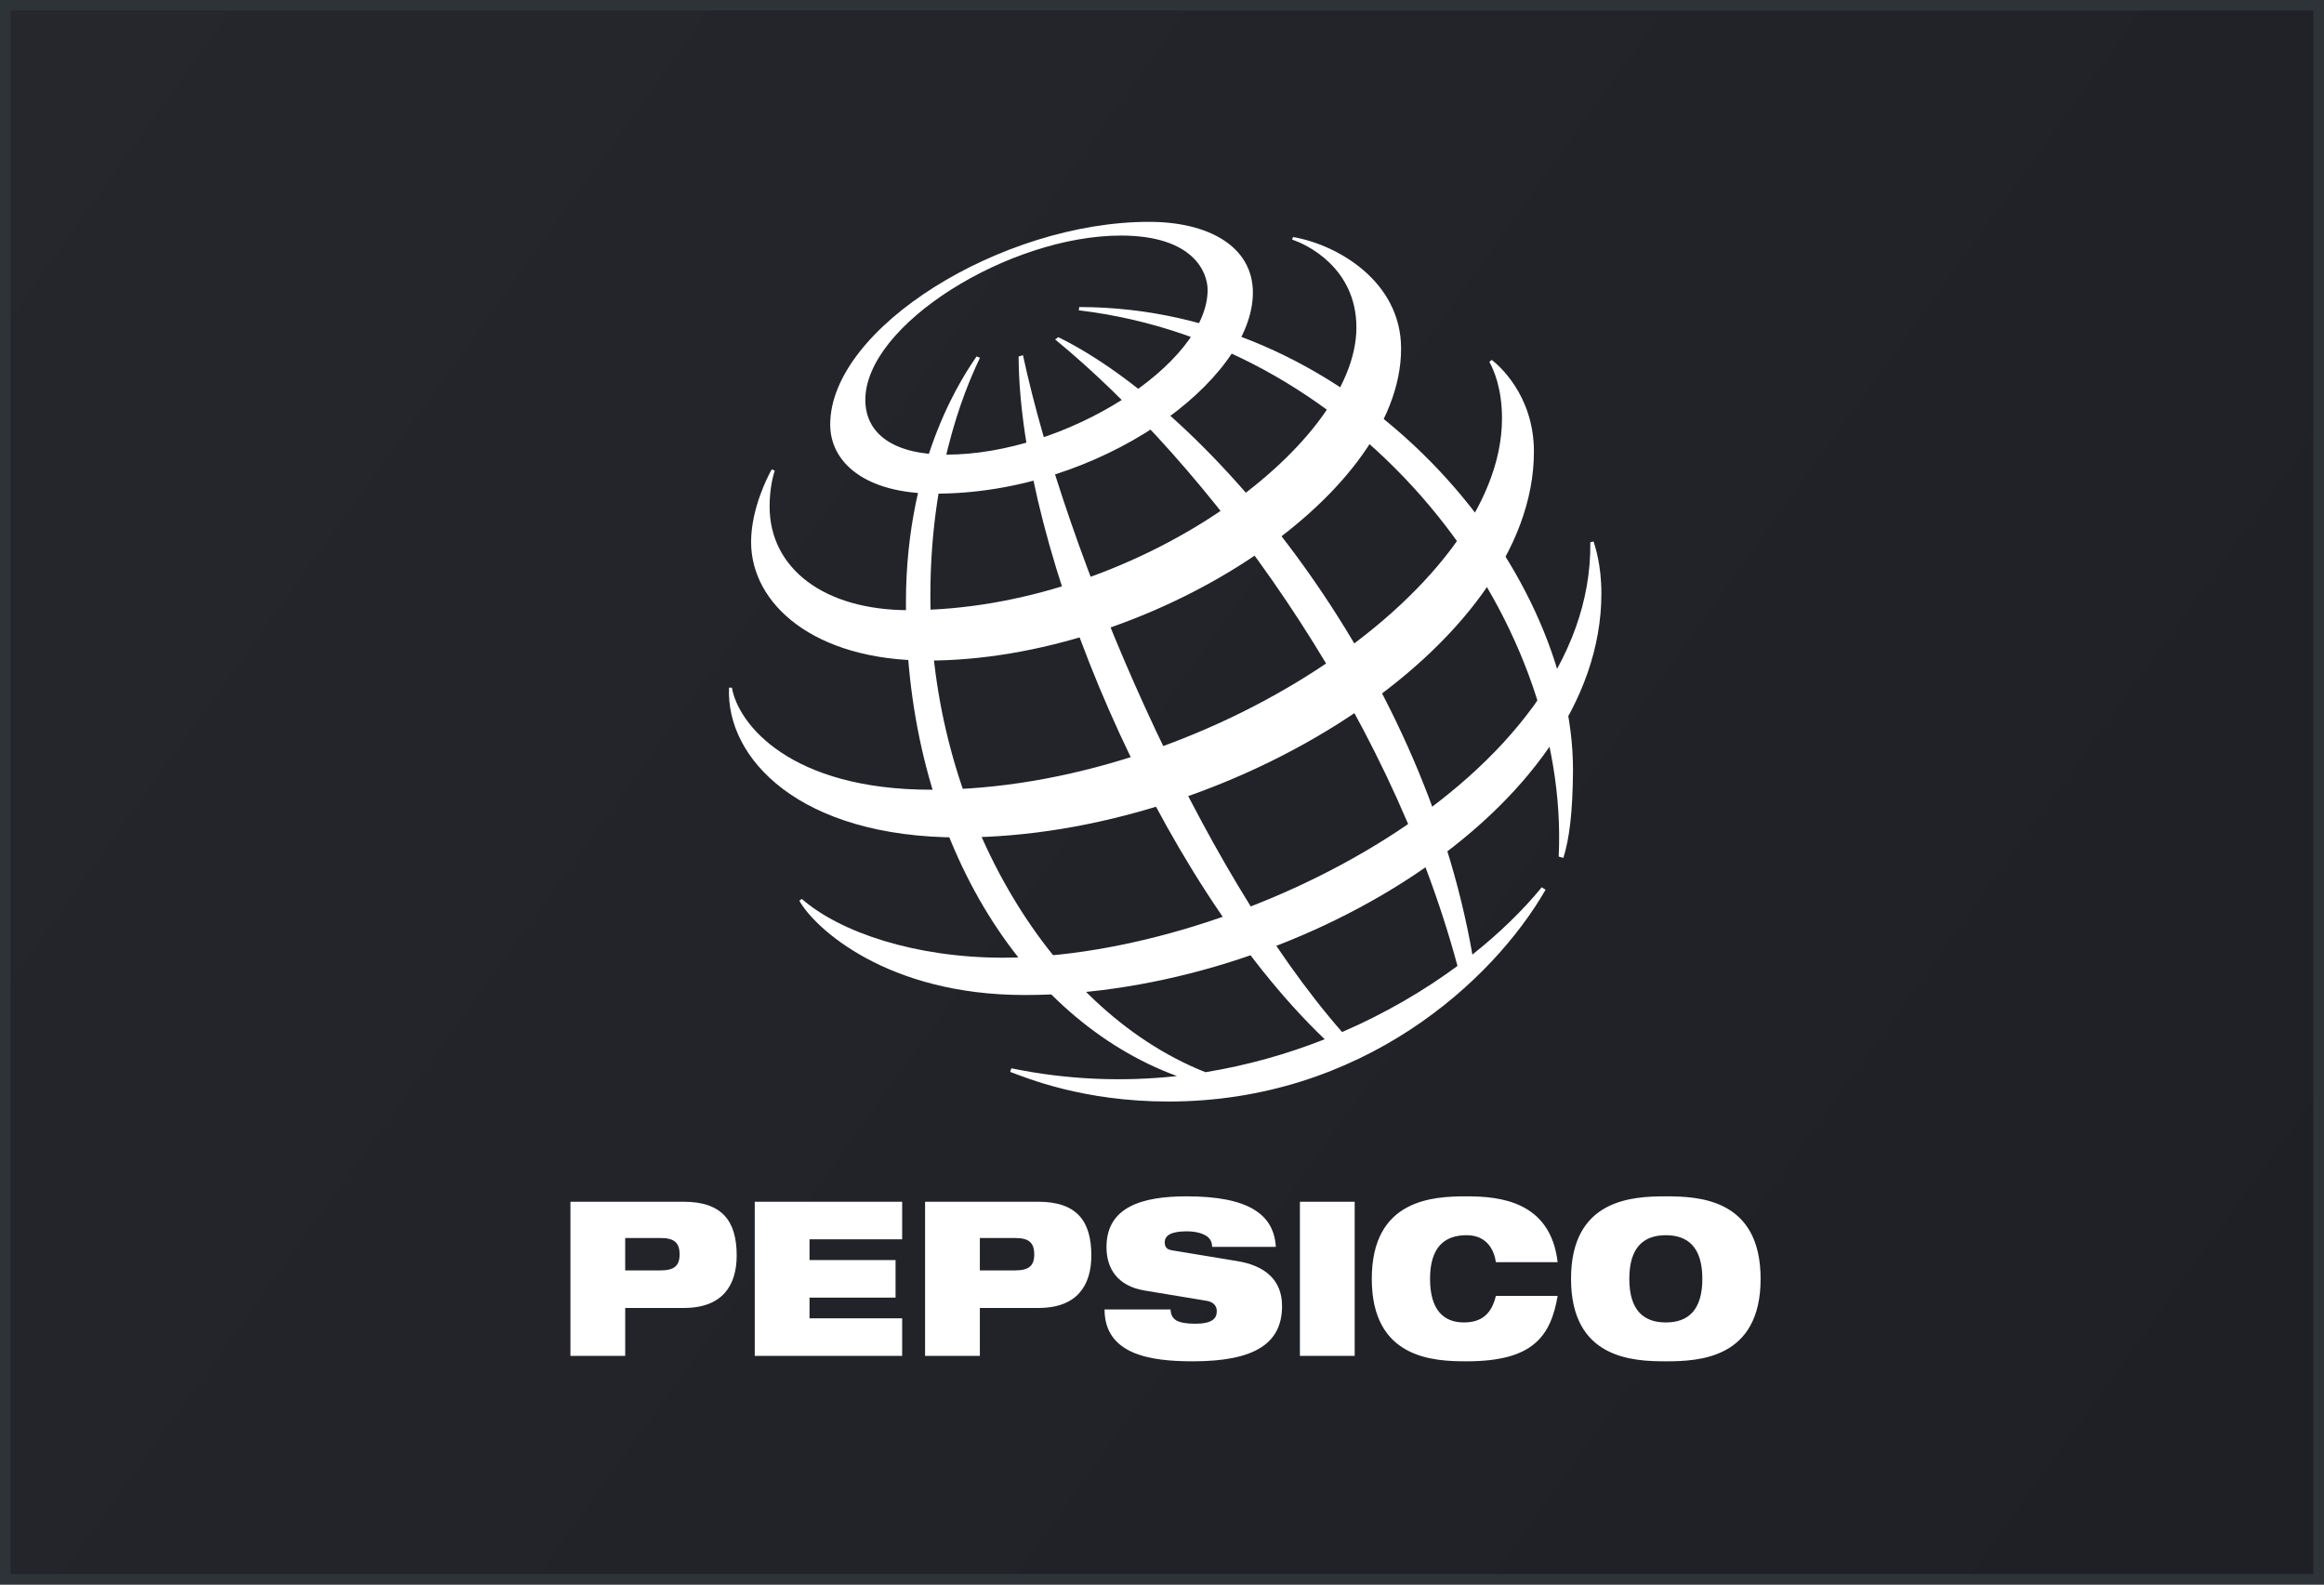
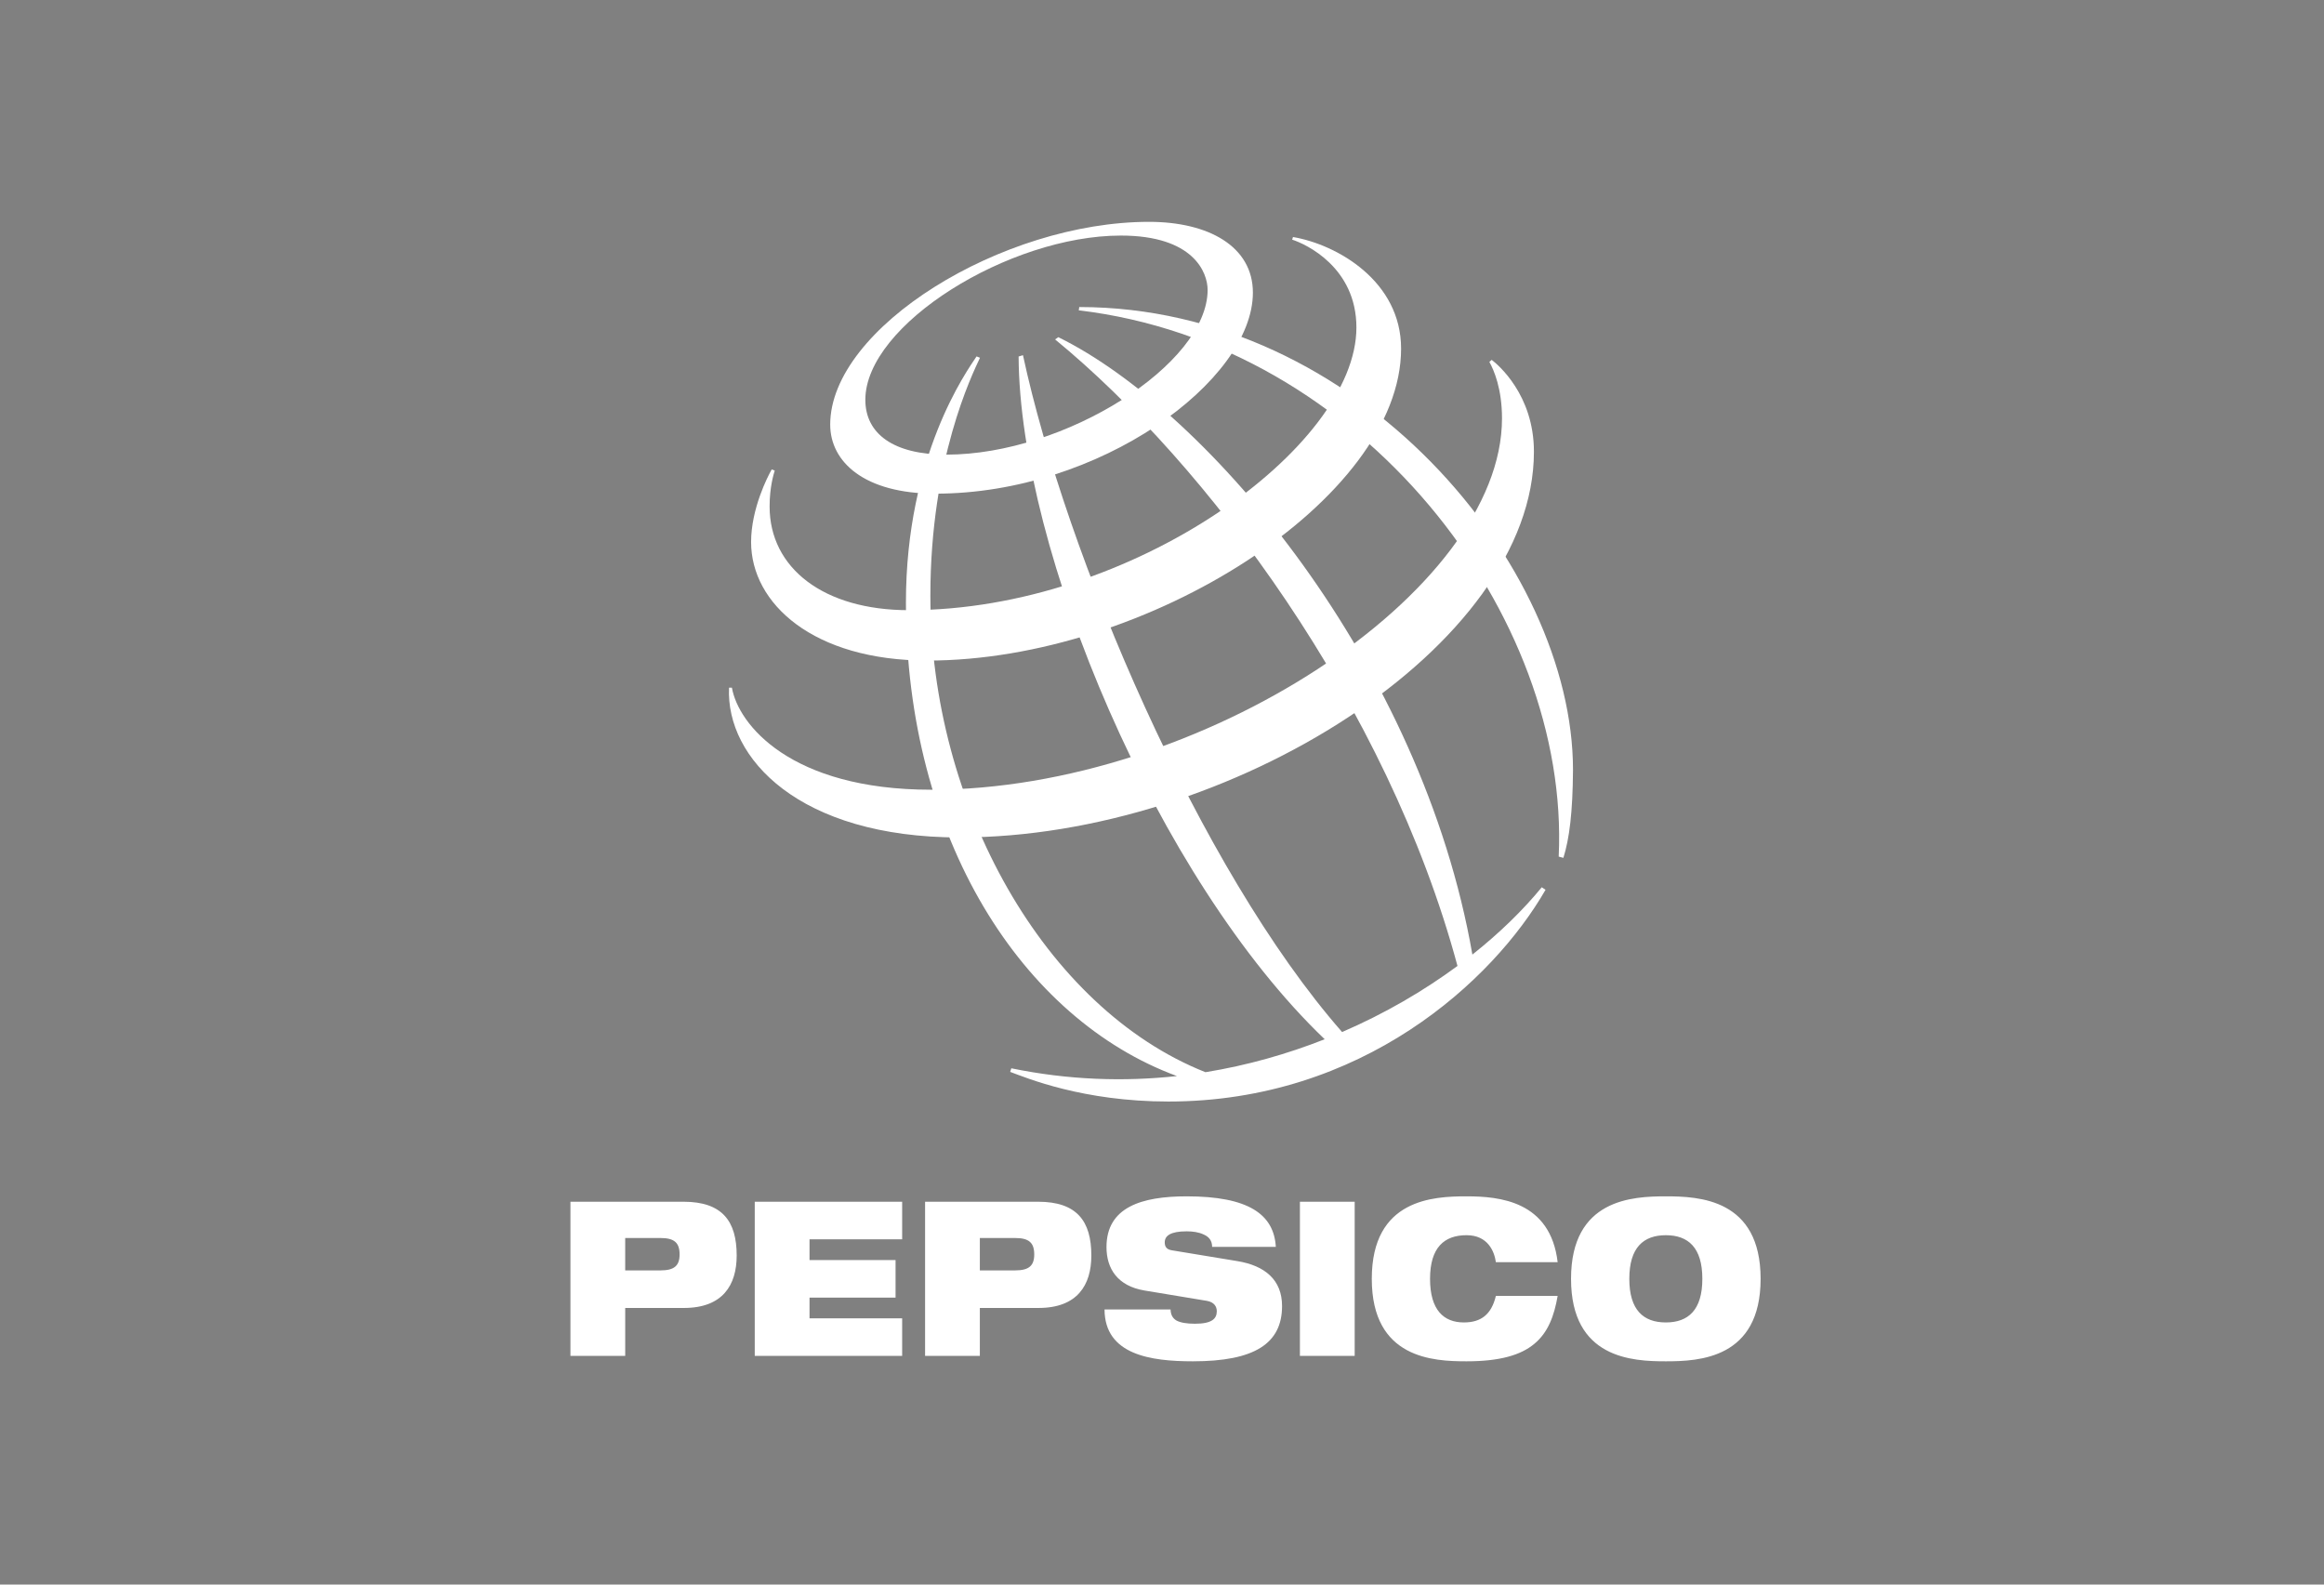
<svg xmlns="http://www.w3.org/2000/svg" width="220" height="150" viewBox="0 0 220 150" fill="none">
  <rect x="0" y="0" width="220" height="150" fill="#808080" stroke="none" />
-   <rect x="0.5" y="0.5" width="219" height="149" fill="url(#paint0_linear)" stroke="#2E3338" />
  <path d="M64.7 113.759H54V128.354H59.185V123.815H64.738C68.415 123.815 69.738 121.65 69.738 118.849C69.738 115.599 68.377 113.759 64.7 113.759ZM62.531 120.259H59.184V117.193H62.531C63.837 117.193 64.333 117.643 64.333 118.747C64.333 119.809 63.836 120.259 62.531 120.259ZM71.448 113.759H85.402V117.315H76.633V119.278H84.778V122.835H76.633V124.797H85.402V128.354H71.448V113.759ZM98.272 113.759H87.572V128.354H92.757V123.815H98.309C101.987 123.815 103.311 121.65 103.311 118.849C103.311 115.599 101.949 113.759 98.272 113.759ZM96.103 120.259H92.757V117.193H96.103C97.408 117.193 97.905 117.643 97.905 118.747C97.905 119.809 97.408 120.259 96.103 120.259ZM121.365 123.631C121.365 127.189 118.754 128.865 112.925 128.865C108.936 128.865 104.578 128.252 104.56 123.959H110.811C110.829 124.449 110.995 124.776 111.363 125.001C111.748 125.206 112.319 125.308 113.127 125.308C114.745 125.308 115.187 124.817 115.187 124.122C115.187 123.693 114.947 123.264 114.25 123.142L108.329 122.16C105.792 121.73 104.745 120.095 104.745 118.052C104.745 114.269 108.073 113.248 112.337 113.248C118.183 113.248 120.592 114.944 120.776 118.031H114.745C114.745 117.438 114.433 117.07 113.956 116.866C113.496 116.641 112.908 116.56 112.337 116.56C110.793 116.56 110.26 116.988 110.26 117.602C110.26 118.01 110.425 118.277 110.94 118.358L117.135 119.38C119.747 119.809 121.365 121.158 121.365 123.631ZM123.055 113.759H128.24V128.354H123.055V113.759ZM135.374 121.057C135.374 124.021 136.679 125.185 138.573 125.185C140.21 125.185 141.184 124.429 141.607 122.671H147.454V122.671C147.123 124.593 146.534 126.146 145.247 127.209C143.979 128.272 141.993 128.865 138.831 128.865C135.687 128.865 129.859 128.619 129.859 121.057C129.859 113.493 135.687 113.248 138.831 113.248C141.956 113.248 146.773 113.697 147.454 119.483H141.607C141.46 118.439 140.834 116.927 138.831 116.927C136.716 116.927 135.374 118.092 135.374 121.057ZM157.694 113.248C154.55 113.248 148.721 113.493 148.721 121.057C148.721 128.619 154.55 128.865 157.694 128.865C160.839 128.865 166.667 128.619 166.667 121.057C166.667 113.494 160.839 113.248 157.694 113.248ZM157.695 125.186C155.58 125.185 154.238 124.021 154.238 121.057C154.238 118.092 155.58 116.928 157.695 116.928C159.809 116.928 161.151 118.093 161.151 121.057C161.151 124.021 159.809 125.186 157.695 125.186Z" fill="white" />
  <path d="M147.553 81.089C148.644 58.262 128.958 32.555 102.121 29.377L102.167 29.065C128.624 29.065 148.907 53.559 148.907 72.882C148.882 76.904 148.564 79.397 147.997 81.206L147.553 81.089ZM145.95 83.99C144.189 86.141 141.975 88.307 139.382 90.363C134.61 62.919 114.444 38.922 100.186 31.918L99.881 32.131C114.219 43.898 131.321 66.754 137.972 91.439C134.79 93.784 131.112 95.942 127.049 97.695C113.519 82.265 100.904 52.507 96.839 33.623L96.426 33.748C96.517 52.078 109.531 83.195 125.402 98.378C121.88 99.767 118.092 100.851 114.115 101.497C98.902 95.47 88.073 76.167 88.073 56.394C88.073 43.486 92.009 35.501 92.77 33.867L92.446 33.738C91.525 35.131 85.759 43.112 85.759 57.048C85.759 79.399 96.782 96.483 111.416 101.863C106.409 102.407 101.141 102.243 95.736 101.127L95.627 101.467C97.192 102.044 102.503 104.273 110.606 104.273C128.931 104.273 141.32 92.887 146.307 84.232L145.95 83.99Z" fill="white" />
  <path d="M108.773 21C94.881 21 78.591 31.026 78.591 40.191C78.591 43.736 81.834 46.731 88.546 46.731C104.128 46.731 118.604 36.026 118.604 27.702C118.604 23.322 114.397 21 108.773 21ZM114.319 27.444C114.319 34.46 100.845 43.037 89.582 43.037C84.606 43.037 81.917 41.079 81.917 37.847C81.917 30.73 95.544 22.299 106.109 22.299C112.997 22.299 114.319 25.804 114.319 27.444Z" fill="white" />
  <path d="M73.056 44.435C72.666 45.11 71.102 48.172 71.102 51.31C71.102 57.129 76.981 62.531 87.795 62.531C108.599 62.531 132.634 47.218 132.634 33.004C132.634 26.623 126.594 23.154 122.4 22.437L122.321 22.686C123.626 23.099 128.404 25.32 128.404 31.003C128.404 42.329 107.183 57.761 86.045 57.761C77.952 57.761 72.854 53.766 72.854 47.947C72.854 46.107 73.237 44.894 73.339 44.543L73.056 44.435Z" fill="white" />
  <path d="M141.211 34.066C141.781 34.499 145.208 37.355 145.208 42.756C145.208 61.169 116.357 79.275 90.851 79.275C75.641 79.275 68.707 71.765 69.014 65.097H69.286C69.882 68.56 74.821 74.757 88.134 74.757C113.672 74.757 142.186 56.022 142.186 39.607C142.186 36.791 141.421 35.037 140.989 34.256L141.211 34.066Z" fill="white" />
-   <path d="M150.854 51.257C150.973 51.649 151.595 53.411 151.595 56.172C151.595 76.656 122.398 94.191 97.004 94.191C83.935 94.191 77.11 87.843 75.669 85.264L75.901 85.093C79.518 88.255 86.641 90.658 94.954 90.658C117.38 90.658 150.845 73.596 150.546 51.331L150.854 51.257Z" fill="white" />
  <defs>
    <linearGradient id="paint0_linear" x1="0" y1="0" x2="208.5" y2="150" gradientUnits="userSpaceOnUse">
      <stop stop-color="#25272D" />
      <stop offset="1" stop-color="#1E2026" />
    </linearGradient>
  </defs>
</svg>